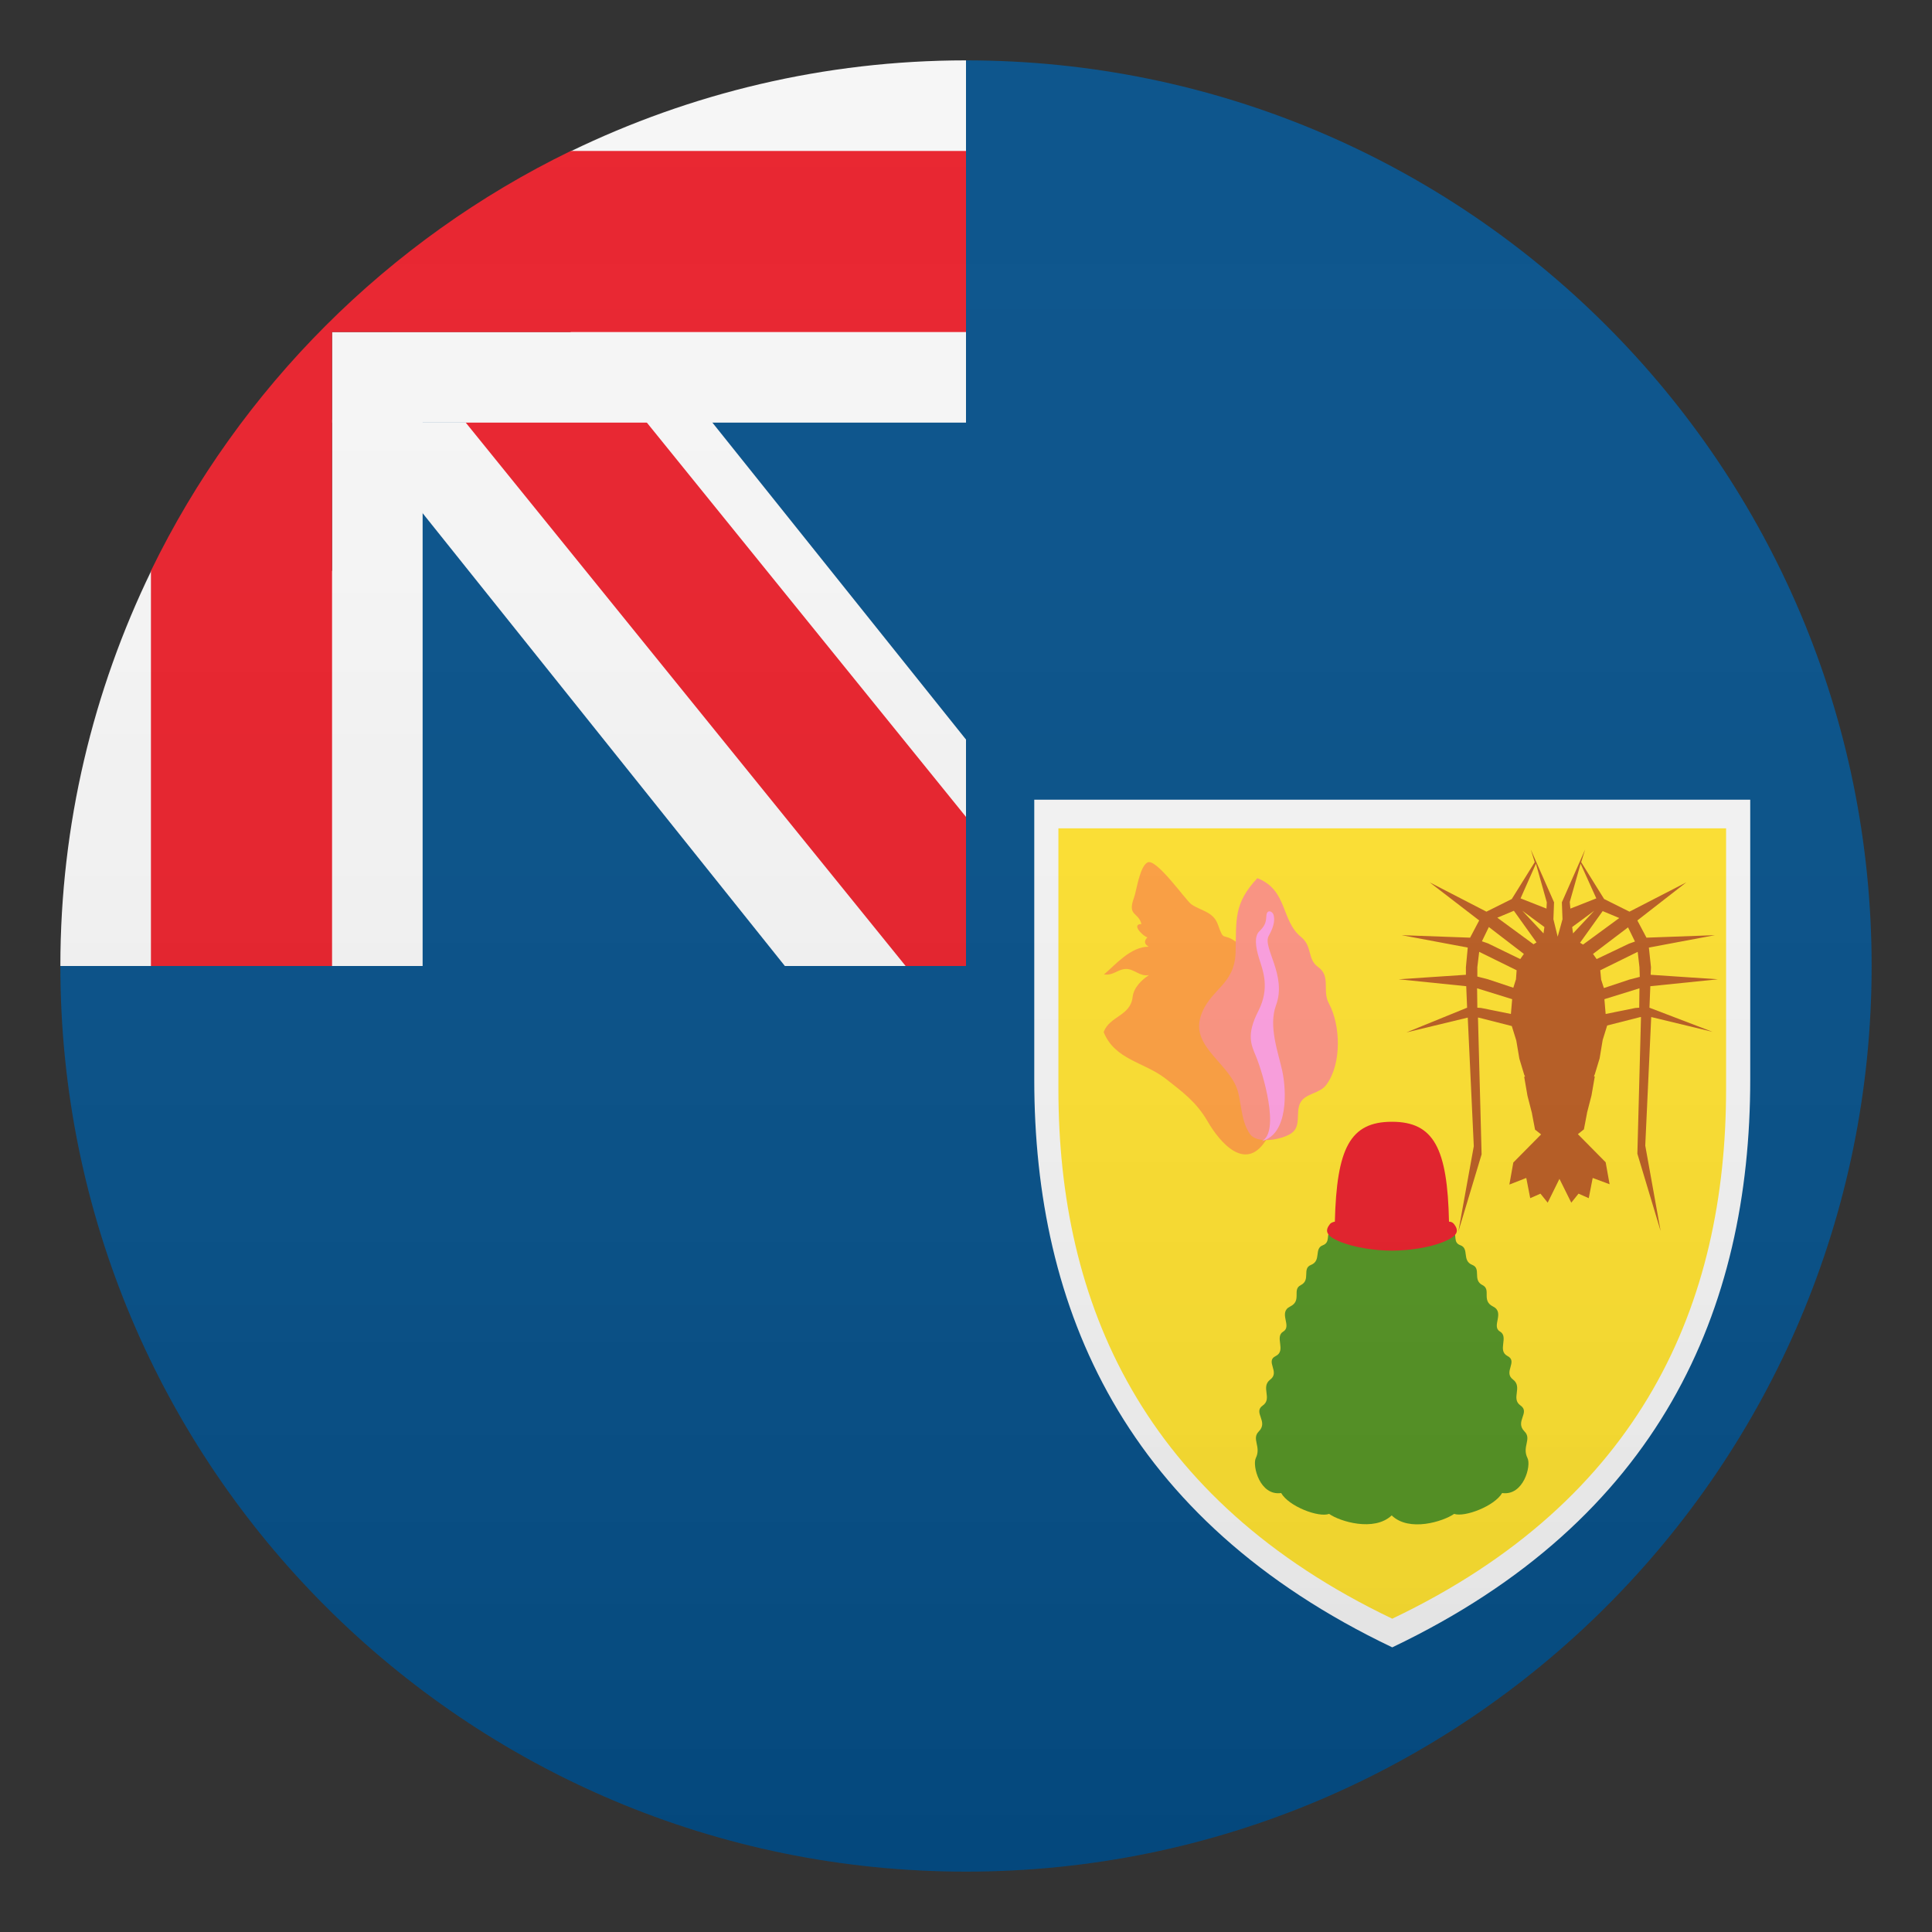
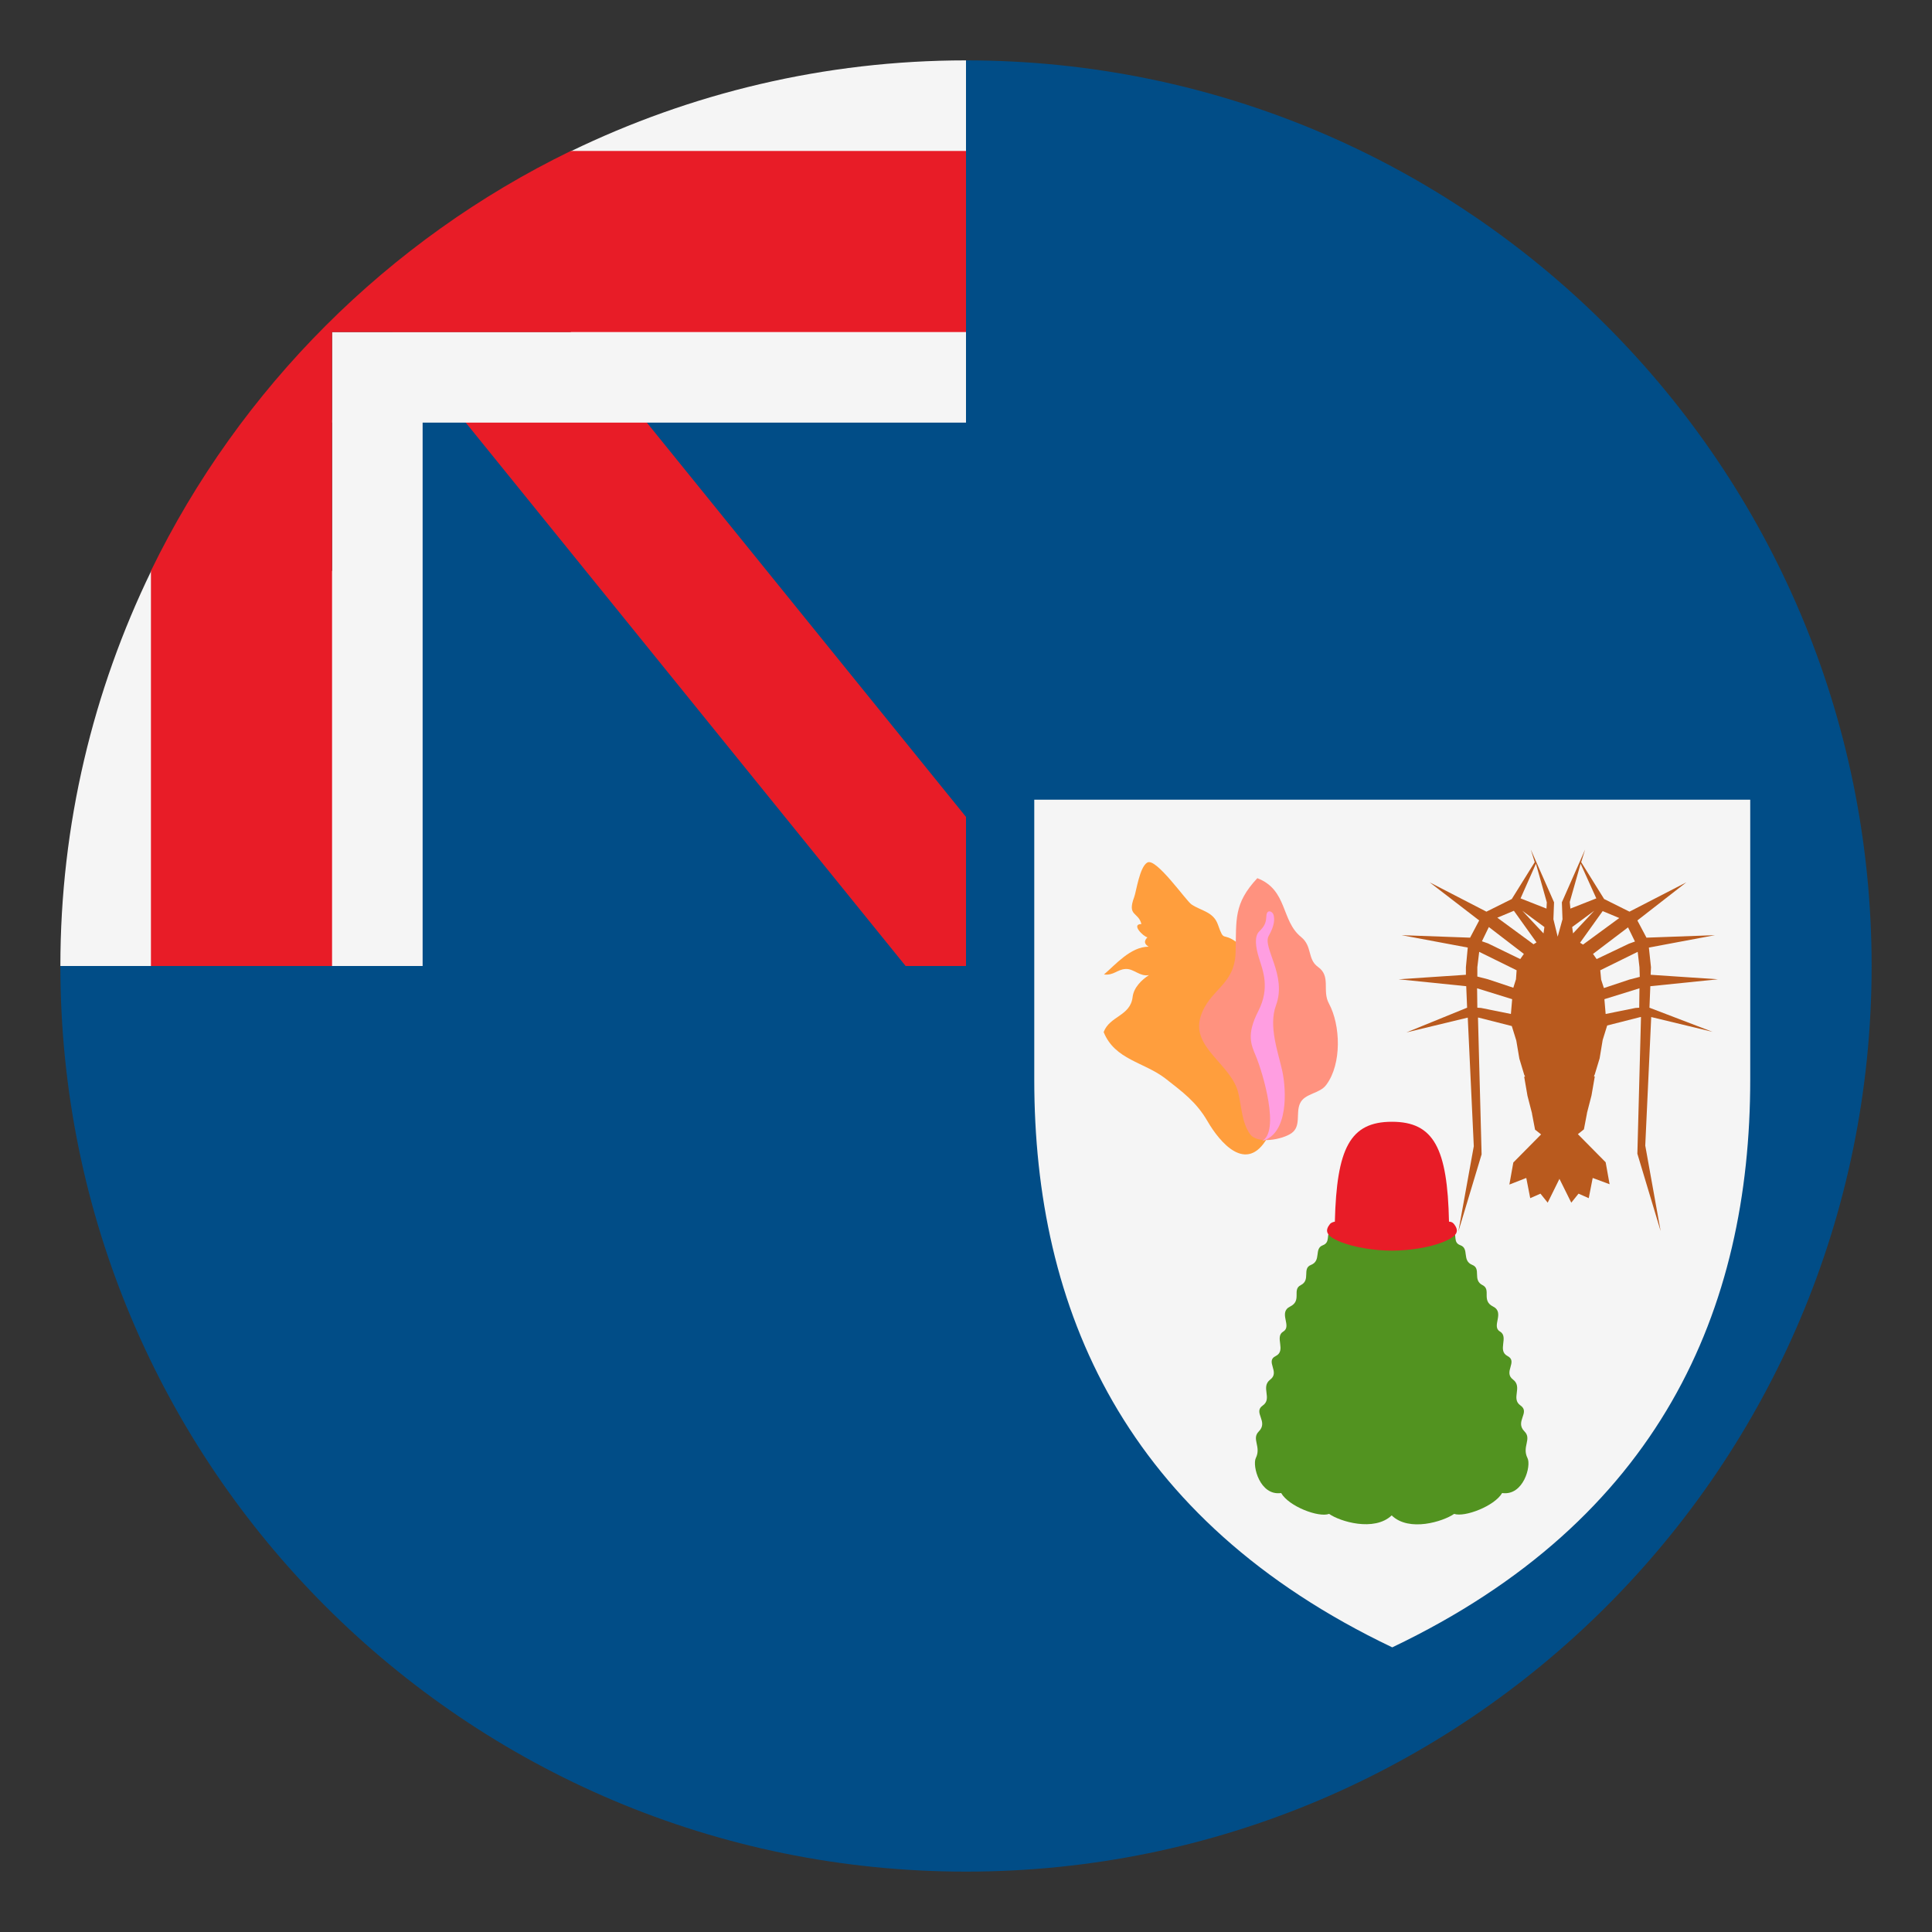
<svg xmlns="http://www.w3.org/2000/svg" width="24" height="24" viewBox="0 0 24 24" fill="none">
  <rect x="0" y="0" width="24" height="24" fill="#333333" stroke="none" />
  <path d="M12 0.75V12H0.75C0.75 18.214 5.786 23.25 12 23.25C18.214 23.25 23.25 18.214 23.25 12C23.25 5.786 18.214 0.75 12 0.75Z" fill="#014D87" />
  <rect x="4.5" y="4.5" width="7.875" height="7.875" fill="#014D87" />
-   <path d="M7.091 3.052V5.25H4.35L9.75 12H12V9.187L7.091 3.052Z" fill="#F5F5F5" />
  <path d="M4.125 7.091H1.879C1.159 8.576 0.75 10.238 0.75 12H5.25V5.216H4.125V7.091Z" fill="#F5F5F5" />
  <path d="M12 10.148L7.125 4.125H4.875L11.25 12H12V10.148Z" fill="#E81C27" />
  <path d="M7.091 1.879V4.125H4.125V5.25H12V0.75C10.241 0.75 8.576 1.159 7.091 1.879Z" fill="#F5F5F5" />
  <path d="M12 1.875H7.091C4.822 2.978 2.978 4.822 1.875 7.091V12H4.125V4.125H12V1.875Z" fill="#E81C27" />
-   <path d="M12.953 12.697L12.938 12.727L12.953 12.697Z" fill="#D8A322" />
+   <path d="M12.953 12.697L12.938 12.727L12.953 12.697" fill="#D8A322" />
  <path d="M21.742 9.934V13.41C21.742 16.264 20.621 18.878 17.295 20.464C13.969 18.878 12.848 16.264 12.848 13.41V9.934H21.742V9.934Z" fill="#F5F5F5" />
-   <path d="M21.442 10.29V13.53C21.442 16.192 20.396 18.63 17.295 20.108C14.194 18.626 13.148 16.189 13.148 13.53V10.29H21.442V10.29Z" fill="#FFE12C" />
  <path d="M15.364 11.707C15.184 11.572 15.21 11.715 15.131 11.49C15.075 11.325 14.925 11.318 14.801 11.235C14.734 11.19 14.363 10.654 14.254 10.714C14.156 10.766 14.115 11.078 14.089 11.145C13.999 11.385 14.141 11.325 14.179 11.479C14.047 11.479 14.201 11.633 14.254 11.644C14.209 11.689 14.213 11.726 14.269 11.76C14.044 11.76 13.856 11.985 13.714 12.105C13.834 12.12 13.875 12.045 13.98 12.037C14.085 12.03 14.156 12.135 14.273 12.113C14.182 12.172 14.085 12.266 14.07 12.383C14.044 12.623 13.785 12.619 13.71 12.821C13.849 13.166 14.213 13.193 14.479 13.399C14.689 13.564 14.861 13.688 15 13.928C15.154 14.194 15.484 14.584 15.742 14.137C15.904 13.864 15.825 13.324 15.806 13.027C15.791 12.641 15.758 11.932 15.364 11.707C15.364 11.707 15.304 11.666 15.364 11.707Z" fill="#FF9E3D" />
  <path d="M15.619 10.909C15.322 11.227 15.36 11.422 15.349 11.831C15.338 12.244 15.019 12.289 14.914 12.63C14.794 13.016 15.3 13.222 15.383 13.579C15.424 13.747 15.424 13.942 15.529 14.089C15.619 14.216 15.93 14.156 16.043 14.077C16.166 13.991 16.095 13.83 16.148 13.71C16.204 13.579 16.395 13.59 16.477 13.474C16.669 13.215 16.654 12.735 16.508 12.465C16.421 12.307 16.538 12.127 16.372 12.011C16.238 11.914 16.305 11.756 16.163 11.64C15.911 11.437 15.998 11.055 15.619 10.909C15.619 10.909 15.48 11.059 15.619 10.909Z" fill="#FF927F" />
  <path d="M15.675 14.175C16.009 14.089 15.979 13.537 15.93 13.309C15.881 13.08 15.754 12.75 15.851 12.488C15.99 12.116 15.679 11.768 15.761 11.625C15.84 11.486 15.832 11.411 15.821 11.366C15.81 11.321 15.735 11.287 15.731 11.381C15.727 11.475 15.701 11.512 15.641 11.572C15.581 11.633 15.596 11.764 15.641 11.906C15.686 12.053 15.78 12.27 15.63 12.562C15.48 12.855 15.544 12.982 15.6 13.117C15.69 13.331 15.904 14.062 15.675 14.175Z" fill="#FF9EE1" />
  <path d="M14.175 11.04C14.213 11.04 14.284 11.025 14.284 11.074L14.175 11.04Z" fill="#FF9E3D" />
  <path d="M14.1 11.28C14.145 11.246 14.224 11.284 14.306 11.239L14.1 11.28Z" fill="#FF9E3D" />
  <path d="M14.179 11.479C14.239 11.479 14.318 11.475 14.393 11.415L14.179 11.479Z" fill="#FF9E3D" />
  <path d="M14.254 11.644C14.31 11.644 14.411 11.61 14.438 11.535L14.254 11.644Z" fill="#FF9E3D" />
  <path d="M14.269 11.76C14.377 11.756 14.52 11.794 14.539 11.756L14.269 11.76Z" fill="#FF9E3D" />
  <path d="M14.276 12.116C14.351 12.045 14.527 12 14.569 11.925L14.276 12.116Z" fill="#FF9E3D" />
-   <path d="M14.464 10.999C14.588 11.04 14.539 11.115 14.599 11.164C14.707 11.25 14.61 11.344 14.7 11.37C14.79 11.396 14.79 11.411 14.764 11.509C14.738 11.625 14.85 11.633 14.809 11.707" fill="#FF9E3D" />
  <path d="M15.15 11.636C15.101 11.636 14.951 11.64 14.887 11.775L15.15 11.636Z" fill="#FF9E3D" />
  <path d="M14.081 13.08C14.137 13.091 14.168 13.057 14.182 13.024C14.201 12.99 14.209 12.964 14.261 12.96C14.314 12.956 14.393 12.941 14.411 12.904C14.43 12.863 14.49 12.9 14.543 12.795C14.595 12.69 14.629 12.562 14.771 12.521" fill="#FF9E3D" />
  <path d="M18.049 15.262C18.105 15.345 18.045 15.435 18.142 15.469C18.255 15.51 18.157 15.66 18.289 15.713C18.405 15.758 18.289 15.9 18.416 15.964C18.529 16.02 18.398 16.155 18.547 16.23C18.698 16.305 18.521 16.477 18.634 16.541C18.746 16.609 18.596 16.777 18.727 16.845C18.859 16.913 18.671 17.044 18.795 17.137C18.919 17.231 18.765 17.374 18.889 17.46C19.012 17.546 18.814 17.659 18.938 17.782C19.031 17.876 18.904 17.97 18.975 18.113C19.024 18.206 18.926 18.585 18.66 18.547C18.566 18.709 18.195 18.851 18.064 18.806C17.929 18.9 17.505 19.035 17.288 18.825C17.07 19.031 16.642 18.9 16.511 18.806C16.38 18.855 16.009 18.712 15.915 18.547C15.649 18.585 15.555 18.206 15.6 18.113C15.671 17.97 15.544 17.876 15.637 17.782C15.761 17.659 15.562 17.546 15.686 17.46C15.81 17.374 15.656 17.231 15.78 17.137C15.904 17.044 15.713 16.909 15.848 16.845C15.982 16.777 15.829 16.609 15.941 16.541C16.054 16.474 15.874 16.305 16.027 16.23C16.177 16.155 16.046 16.02 16.159 15.964C16.286 15.9 16.17 15.758 16.286 15.713C16.418 15.66 16.32 15.51 16.433 15.469C16.53 15.431 16.47 15.341 16.53 15.259C16.815 15.371 17.692 15.45 18.049 15.262Z" fill="#529320" />
  <path d="M18.06 15.203C18.045 15.184 18.023 15.176 18 15.176C17.981 14.265 17.812 13.935 17.291 13.935C16.77 13.935 16.605 14.265 16.582 15.176C16.56 15.18 16.538 15.188 16.523 15.203C16.455 15.289 16.466 15.353 16.661 15.431C16.826 15.495 17.07 15.536 17.291 15.536C17.512 15.536 17.76 15.495 17.921 15.431C18.116 15.353 18.128 15.289 18.06 15.203Z" fill="#E81C27" />
  <path fill-rule="evenodd" clip-rule="evenodd" d="M20.49 12.518L20.501 12.251L21.341 12.165L20.505 12.109L20.509 12.015L20.483 11.771L21.304 11.617L20.453 11.648L20.34 11.434L20.948 10.961L20.242 11.325L19.927 11.168L19.642 10.71L19.691 10.553L19.402 11.209L19.41 11.419L19.35 11.636L19.297 11.419L19.305 11.209L19.016 10.553L19.065 10.71L18.78 11.168L18.465 11.325L17.76 10.961L18.375 11.434L18.262 11.648L17.411 11.617L18.233 11.771L18.21 12.015V12.109L17.374 12.165L18.214 12.251L18.225 12.518L17.471 12.825L18.233 12.641L18.308 14.239L18.116 15.3L18.405 14.34L18.36 12.641H18.367L18.78 12.746L18.836 12.926L18.874 13.151L18.934 13.35L18.945 13.373L18.934 13.376L18.975 13.613L19.031 13.83V13.834L19.069 14.033L19.144 14.092L18.799 14.441L18.75 14.715L18.96 14.633L19.009 14.884L19.136 14.828L19.226 14.94L19.372 14.644L19.519 14.94L19.609 14.828L19.736 14.884L19.785 14.633L19.995 14.711L19.946 14.438L19.601 14.089L19.676 14.029L19.714 13.83V13.826L19.77 13.609L19.811 13.373L19.8 13.369L19.811 13.346L19.871 13.148L19.909 12.919L19.965 12.739L20.378 12.634H20.385L20.34 14.332L20.629 15.293L20.438 14.231L20.512 12.634L21.274 12.818L20.49 12.518ZM19.174 11.595L18.911 11.314L19.185 11.516L19.174 11.595ZM19.05 11.73L19.087 11.707L18.806 11.314L18.6 11.4L19.05 11.73ZM19.08 10.729L19.215 11.209L19.211 11.287L18.889 11.16L19.08 10.729ZM18.93 11.85L18.495 11.516L18.409 11.693L18.484 11.719L18.885 11.914L18.93 11.85ZM18.352 12.015L18.375 11.824L18.84 12.053L18.832 12.165L18.799 12.27L18.484 12.165L18.352 12.131V12.015ZM18.349 12.277L18.352 12.518L18.398 12.521L18.769 12.596L18.784 12.42V12.412L18.349 12.277ZM19.665 11.734L19.628 11.711L19.909 11.318L20.115 11.404L19.665 11.734ZM19.53 11.516L19.541 11.595L19.804 11.314L19.53 11.516ZM19.834 11.914L19.789 11.85L20.224 11.52L20.31 11.696L20.235 11.723L19.834 11.914ZM19.83 11.16L19.635 10.729L19.5 11.205L19.508 11.287L19.83 11.16ZM19.879 12.053L20.344 11.824L20.366 12.015L20.37 12.135L20.239 12.169L19.924 12.274L19.89 12.169L19.879 12.053ZM19.946 12.596L20.317 12.521L20.363 12.518L20.366 12.277L19.931 12.412V12.42L19.946 12.596Z" fill="#B95A1E" />
-   <path opacity="0.1" d="M12 23.25C18.213 23.25 23.25 18.213 23.25 12C23.25 5.787 18.213 0.75 12 0.75C5.787 0.75 0.75 5.787 0.75 12C0.75 18.213 5.787 23.25 12 23.25Z" fill="url(#paint0_linear)" />
  <defs>
    <linearGradient id="paint0_linear" x1="23.25" y1="23.25" x2="23.25" y2="0.75" gradientUnits="userSpaceOnUse">
      <stop stop-color="#1A1A1A" />
      <stop offset="0.102" stop-color="#393939" stop-opacity="0.949" />
      <stop offset="0.347" stop-color="#7F7F7F" stop-opacity="0.826" />
      <stop offset="0.569" stop-color="#B6B6B6" stop-opacity="0.716" />
      <stop offset="0.758" stop-color="#DEDEDE" stop-opacity="0.621" />
      <stop offset="0.908" stop-color="#F6F6F6" stop-opacity="0.546" />
      <stop offset="1" stop-color="white" stop-opacity="0.5" />
    </linearGradient>
  </defs>
</svg>